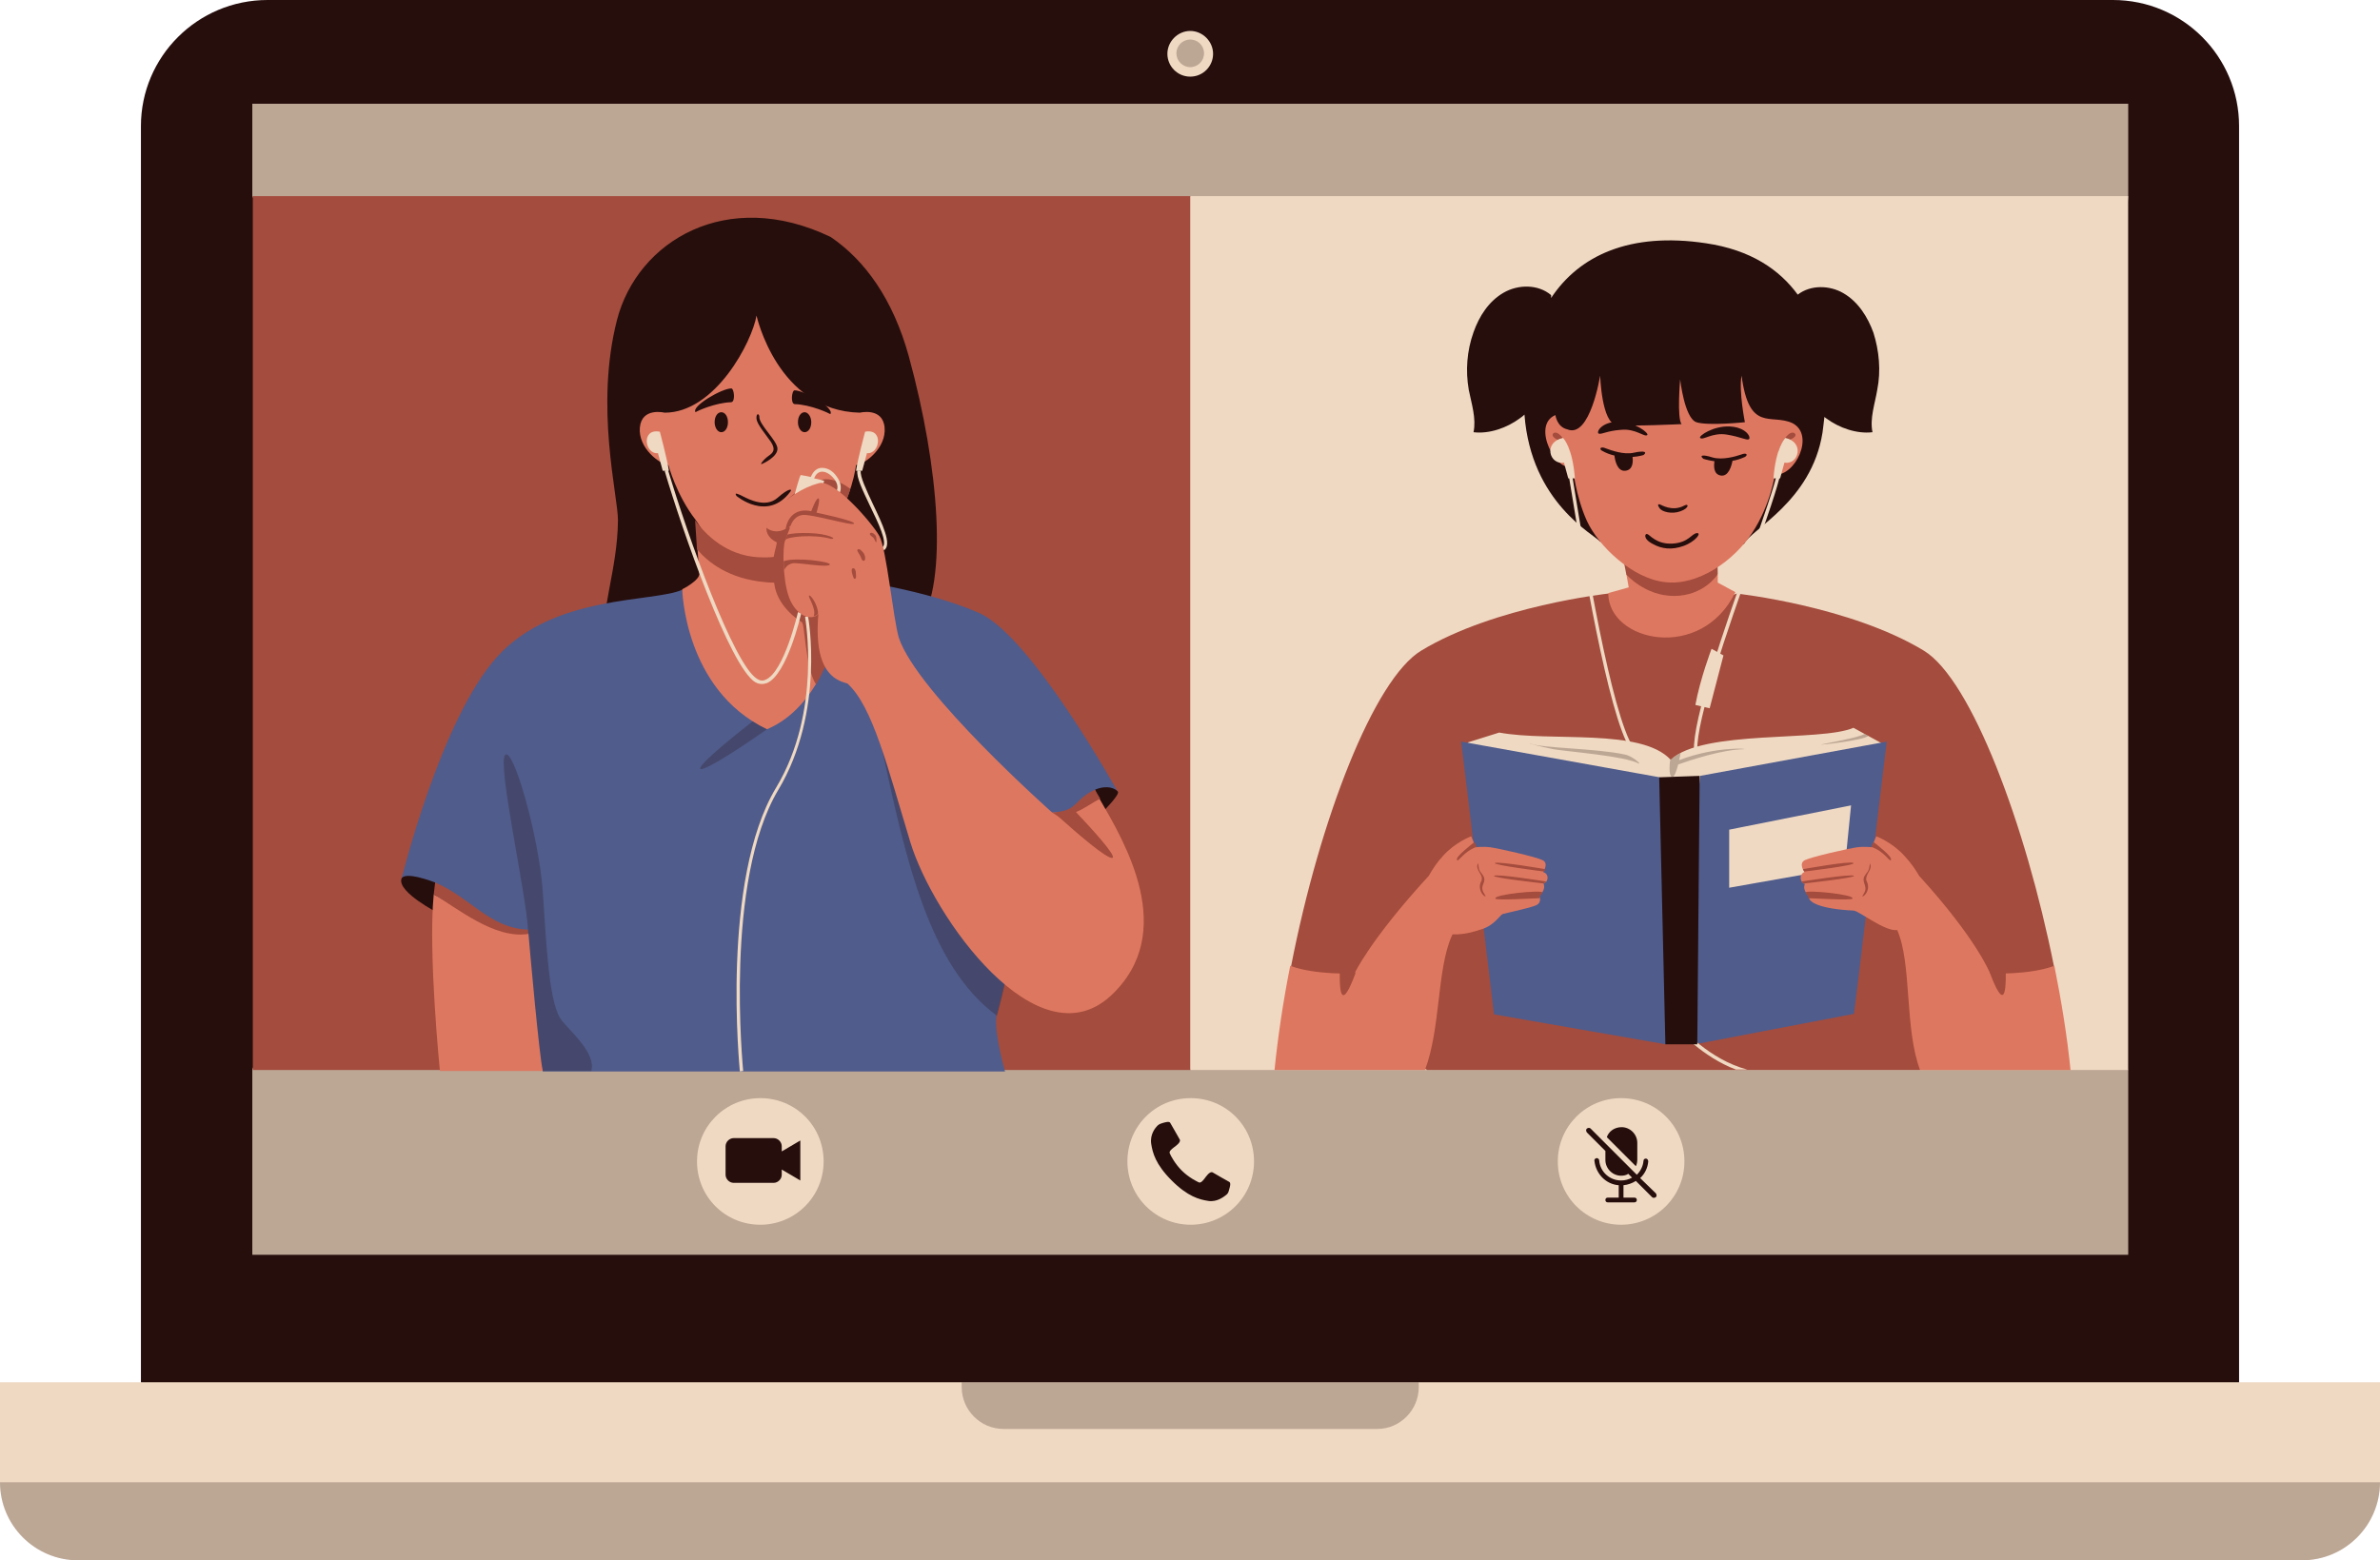
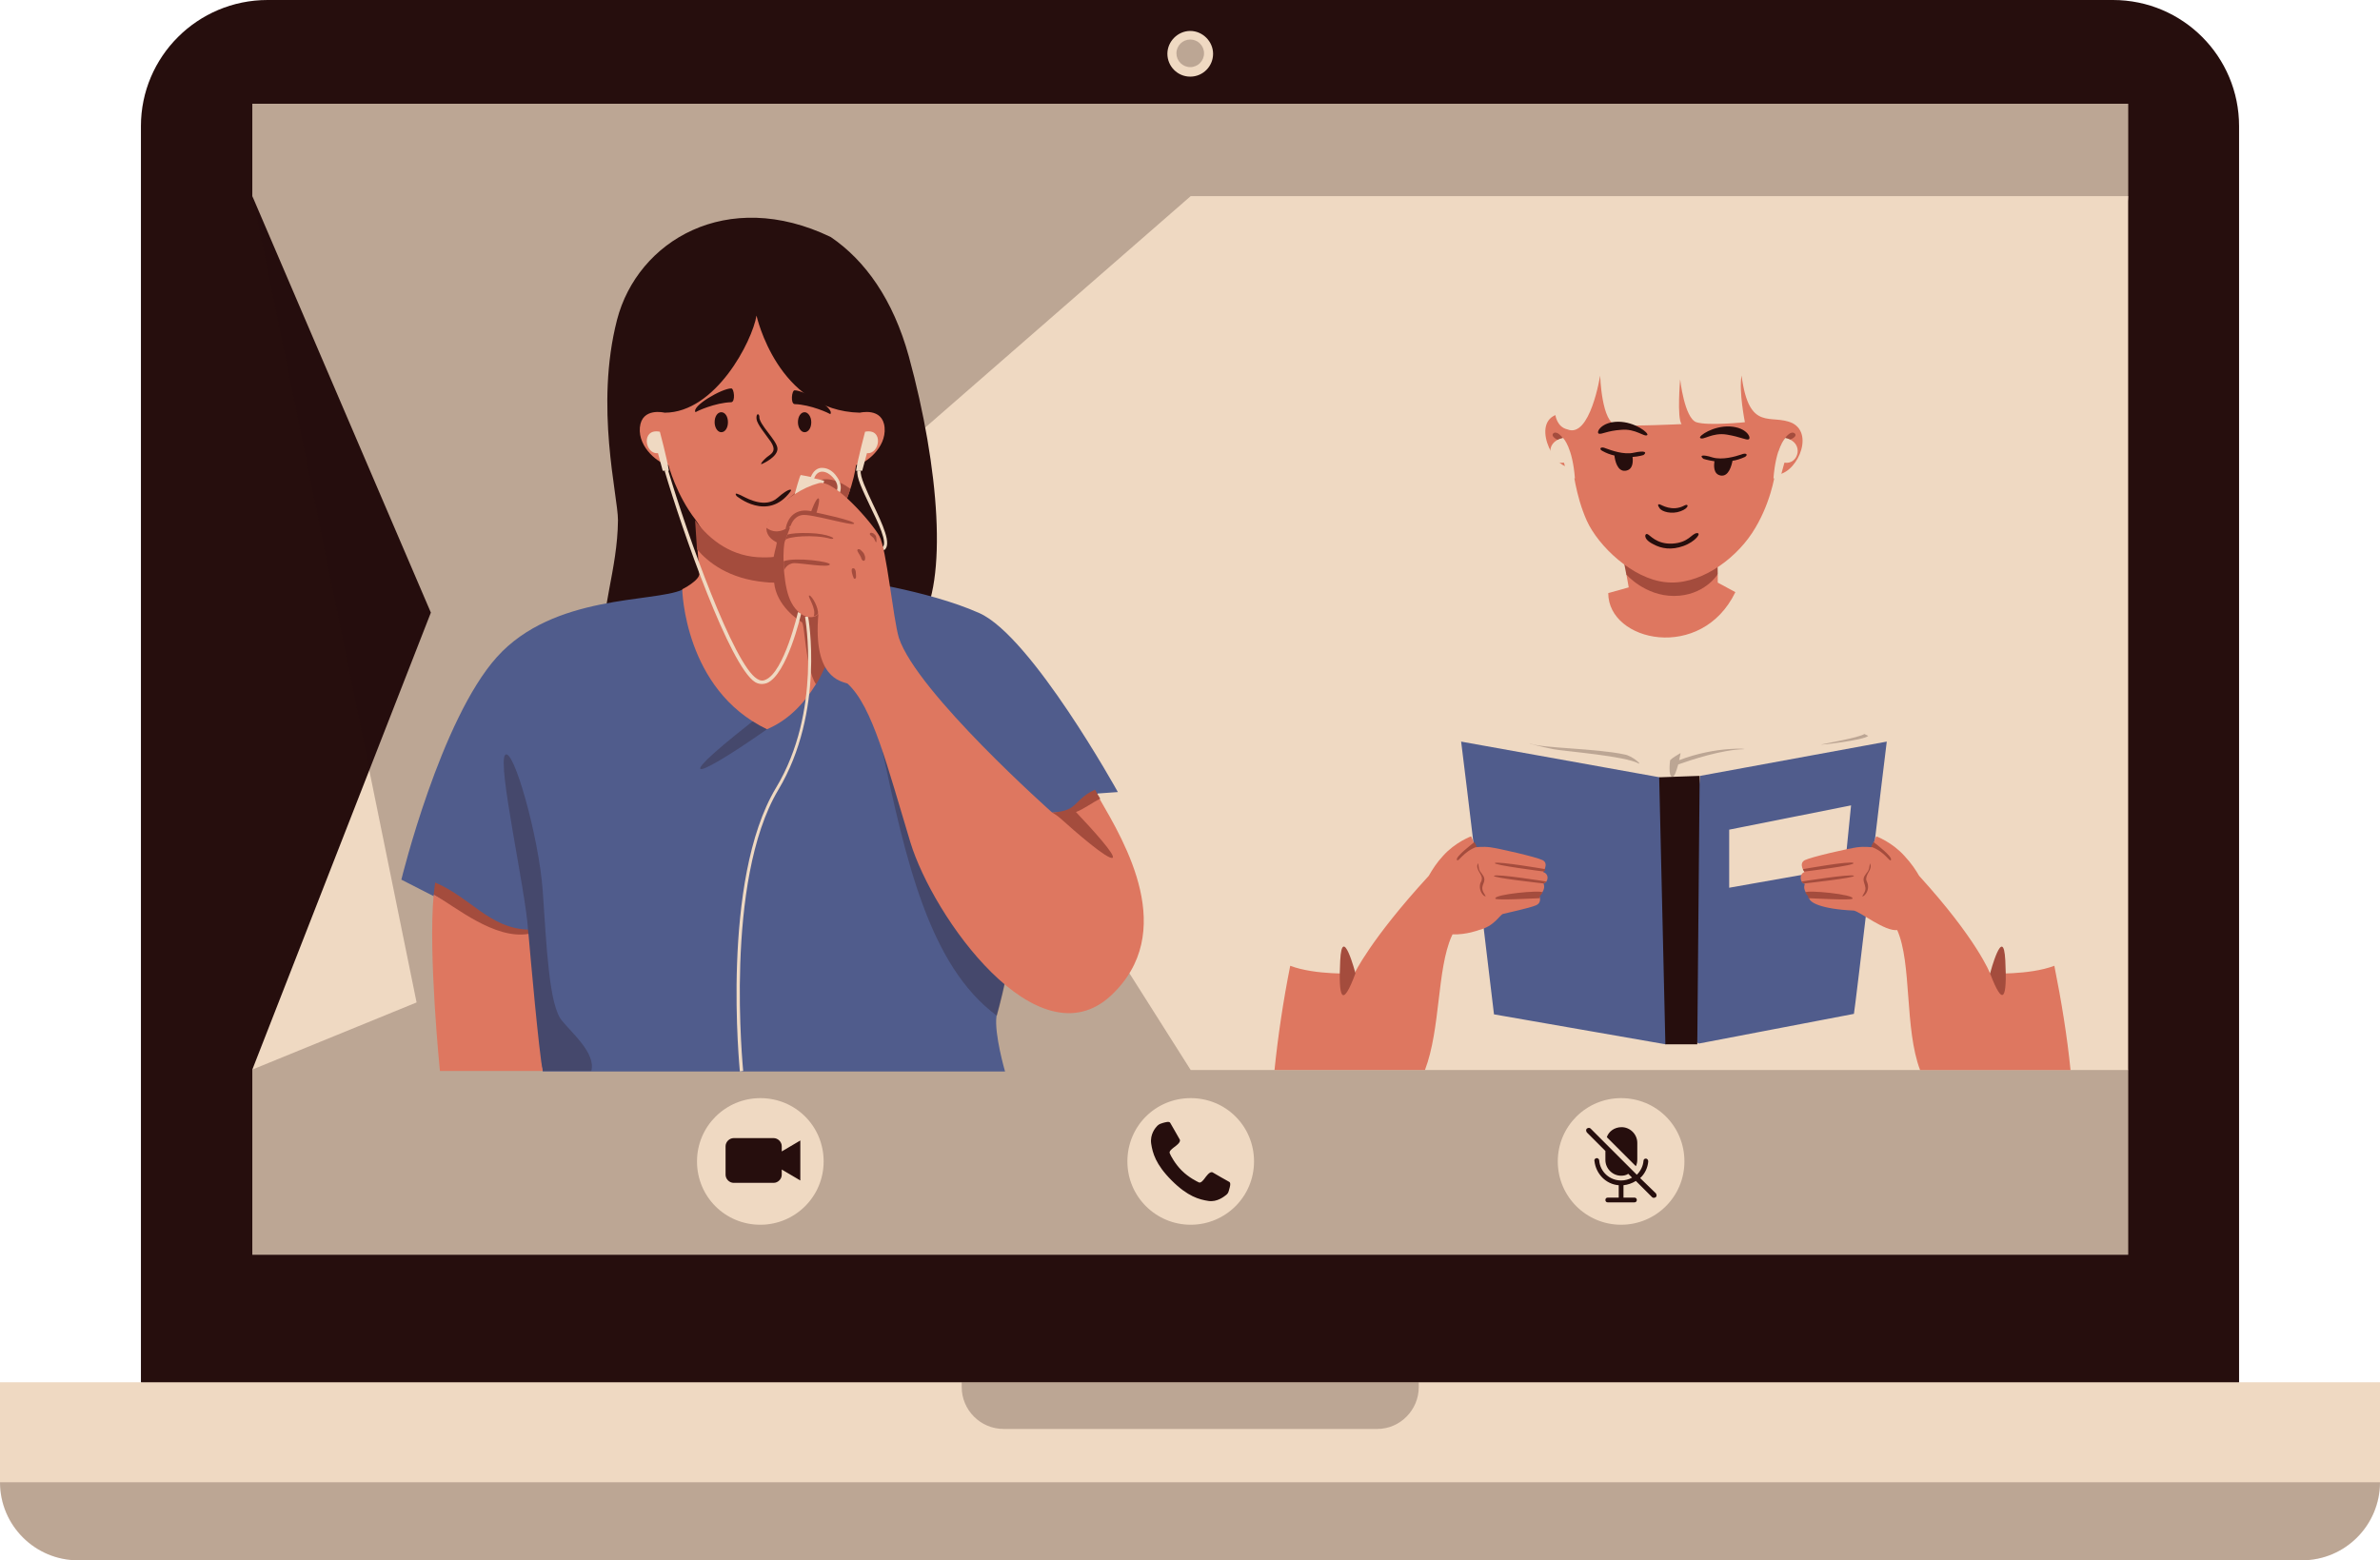
<svg xmlns="http://www.w3.org/2000/svg" height="327.8" preserveAspectRatio="xMidYMid meet" version="1.0" viewBox="0.0 0.0 499.9 327.8" width="499.9" zoomAndPan="magnify">
  <g id="change1_1">
    <path d="M470.4,290.5l-207,24.9L29.6,290.5V26.5C29.6,11.9,41.5,0,56.2,0h387.6c14.7,0,26.5,11.9,26.5,26.5V290.5z" fill="#260E0D" />
  </g>
  <g id="change2_1">
    <path d="M447,263.6H53v-38.9l37.5-96L53,41.2V21.8H447v19.4l-13.2,162.5l13.2,21.1V263.6z" fill="#EFD9C2" />
  </g>
  <g id="change1_2">
    <path d="M447,263.6H53v-38.9l34.5-14.1L53,41.2V21.8H447v19.4l-11.2,167l11.2,16.6V263.6z" fill="#260E0D" opacity=".25" />
  </g>
  <g id="change2_2">
    <path d="M447,224.8H250.1l-74.9-118.3l74.9-65.3H447V224.8z" fill="#EFD9C2" />
  </g>
  <g id="change3_1">
-     <path d="M250,224.8h-38.9l-41.7-19.1L114,224.8H53.1V41.2H250V224.8z M403.2,224.8h-50.4h-3h-50 c0,0-30.1-14.5-28.6-21.9c6-30.8,17.4-60.2,27.3-66.2c15.5-9.4,39.3-12,39.3-12l13.5,4.8l13.5-4.8c0,0,23.8,2.6,39.3,12 c10,6.1,21.4,36.7,27.3,66.2C433,210.4,403.2,224.8,403.2,224.8z M395.7,156.4l-6.4-3.5c-6.9,3-31.5,0.3-38.4,6.7 c-6.2-6.7-25.2-3.7-36-5.7l-6.7,2.1c0,0,28,17.5,49,19.5C378,177.6,395.7,156.4,395.7,156.4z" fill="#A44C3D" />
-   </g>
+     </g>
  <g id="change1_3">
    <path d="M126.8,136.7c-0.8-8.4,2.9-16.9,3-27.4c0-5.2-4.9-23.8-0.2-42.1c4.3-16.6,23.1-27.9,44.9-17.4 c7.2,4.9,13.1,13.1,16.4,25.1c6.4,23.4,8.2,47.3,2.3,56.2" fill="#260E0D" />
  </g>
  <g id="change4_1">
    <path d="M360.8,120.7l0,1.7l3.7,2c-7.1,14.7-26.7,10.5-26.7,0.2l4.3-1.2l-0.5-2.8c2.8,0,6.1-1.1,8.8-0.8 c1.4,0.1,2.7,0.6,4.1,0.7c0.8,0,1.6-0.1,2.5-0.2C358.1,120.2,359.7,120.9,360.8,120.7z" fill="#DE7760" />
  </g>
  <g id="change5_1">
    <path d="M306.9,155.8c1.1,0.2,41.7,7.5,41.7,7.5l4,53l-2.7,3.1l-36.1-6.3C313.8,213.1,307.3,158.6,306.9,155.8z M396.3,155.8c-1.1,0.2-39.2,7.2-39.2,7.2l-4.3,43.8l3.7,12.5l32.9-6.3C389.5,213.1,395.9,158.6,396.3,155.8z M143.3,123.9 c-6,2.7-27,0.9-38.9,14.1s-20.1,46.8-20.1,46.8l26.4,13.5c0,0,0.8,16.9,3.3,26.8h97.1c0,0-2.3-7.9-1.8-11.6 c1.6-5.8,3.2-13.1,3.8-20.7c1.3-16.6,17.5-26.1,17.5-26.1l4.2-0.3c0,0-18.1-32.7-29.1-37.6c-11-4.9-27.5-7.1-27.5-7.1 S146.4,127.2,143.3,123.9z" fill="#505C8C" />
  </g>
  <g id="change1_4">
-     <path d="M394.3,81.9c-0.5,3-1.6,6-1,8.9c-3.3,0.4-7-0.9-9.7-2.9c-0.1-0.1-0.3-0.2-0.4-0.3c-0.1,1.2-0.3,2.3-0.4,3.3 c-2.3,14.5-15.1,20.3-16.5,23.4l-30.2-0.5c-1.2-1.5-14.5-8.1-15.9-26.7c-0.3,0.3-0.7,0.6-1,0.8c-2.7,2-6.4,3.3-9.7,2.9 c0.6-2.9-0.4-5.9-1-8.9c-0.7-4-0.4-8.2,1-12.1c1.2-3.4,3.2-6.5,6.3-8.3s7.3-1.8,10,0.5l0,0.6c5.9-8.9,16.5-13.9,32.5-11.5 c9.5,1.4,15.5,5.6,19.3,10.8c2.7-2.1,6.7-2,9.6-0.3c3.1,1.8,5.1,5,6.3,8.3C394.7,73.7,395.1,77.9,394.3,81.9z M84.3,184.7 c-0.7,2.8,7.7,7.1,7.7,7.1l-0.6-6.4C91.4,185.4,84.8,182.8,84.3,184.7z M230,165.9l1.5,4.8c0,0,3.8-3.8,3.3-4.4 S232.7,164.8,230,165.9z" fill="#260E0D" />
-   </g>
+     </g>
  <g id="change1_5">
    <path d="M124.2,225H114c-2.5-9.8-3.3-26.8-3.3-26.8l-0.9-0.5c0.7-1.5,1.1-2.5,1.1-2.5 c-0.5-8.1-6.5-34.8-4.8-36.6c1.7-1.8,7.1,17.2,7.9,28.6c0.8,11.5,1.3,24.2,4.1,27.3C120.1,217,125.2,221.3,124.2,225z M161,149.3 c-20.4,15.6-16.7,15.7,0.1,3.9L161,149.3z M185.2,157.1c5,23.3,9.9,45.8,24.2,56.3c1.6-5.8,3.2-13.1,3.8-20.7 c0.1-0.7,0.2-1.4,0.3-2.1L185.2,157.1z" fill="#260E0D" opacity=".25" />
  </g>
  <g id="change3_2">
    <path d="M351.6,125.2c-6.1,0-10-4.5-10-4.5l-0.8-4.1c0,0,0,0,0,0l19.6-1.4c0.1,0,0.2,0.1,0.3,0.1l0.1,5.3 C360.8,120.7,357.9,125.2,351.6,125.2z" fill="#A44C3D" />
  </g>
  <g id="change4_2">
    <path d="M372.8,99.7c0,0-0.9,6.4-4.8,12.3s-11.4,11.1-18.2,10.3c-6.9-0.7-14.1-7.6-16.5-12.9c-2.4-5.3-3-11.5-3-11.5 c-3.2,1.7-8.8-8.5-3.6-10.7c0,0,0.3,2.5,2.5,3c4.8,2,6.9-11.3,6.9-11.3s0.3,10.1,3.5,10.4c3.2,0.3,13.6-0.2,13.6-0.2 c-1-1.3-0.3-9.4-0.3-9.4s0.9,8.1,3.4,9c2.5,0.8,10.2,0,10.2,0s-1.3-6.5-0.7-9.8c1.6,12.1,6.2,7.9,10.7,10 C381.3,91.4,377,100.1,372.8,99.7z M180.6,86.7c-17.3-0.4-21.7-20.4-21.7-20.4c-0.9,5.4-8.6,20.4-19.3,20.4c0,0-4.8-1.2-5.2,3.1 c-0.4,4.3,4.1,7.7,6,7.9c0,0,1.6,6.2,5.7,11.5c0,0,3,4.3,3.1,6c0.1,0.9-2.8-1-2.7,0.1c0.2,2.3,0.3,4.5,0.4,5.1 c0.2,1.5-3.6,3.4-3.6,3.4s0.4,21.1,17.8,29.4c4.5-1.9,7.8-5.4,10.3-9.5c0.6-12.1,4.6-10.5,5.6-14.8c0.9-4.3,1.2-7.3,1.2-7.3 l-3.8-1.1l0-3.9l-2.4-0.7l2.4-5.3c4.6-5.6,5.4-12.9,5.4-12.9c1.9-0.2,6.4-3.6,6-7.9S180.6,86.7,180.6,86.7z" fill="#DE7760" />
  </g>
  <g id="change3_3">
    <path d="M329.6,95.5c-0.4,1-1.4-2.6-2.2-3c-0.8-0.3-1.7-1-1.1-1.5C327.7,90.1,330,94.6,329.6,95.5z M376.9,91 c-1.4-0.9-3.7,3.6-3.3,4.4c0.4,1,1.4-2.6,2.2-3C376.6,92.2,377.6,91.5,376.9,91z M168.5,120.9c2.3-1.1,4.2-2.6,5.8-4.3l0.1-6 c-1.4,1.7-3.2,3.2-5.4,4.4c-2-3.2-5.2-7.3-7.5-5.7c-1.7,3,1.3,4.5,1.6,4.6c0.2,0.1-0.3,1.5-0.6,3.1c-0.7,0.1-1.4,0.1-2.2,0.1 c-6.5,0-11.2-3.6-14.3-7.8c0,0,0.2,3.1,0.4,6.1c2.4,2.8,6.7,6.2,14.3,6.9c0.7,0.1,1.3,0.1,1.9,0.1c0.5,4.9,5.1,7.9,5.8,8.3 c0.7,0.3,0.7,9.5,3,13.1c2.9-4.9,4.6-10.5,5.6-14.8C174.7,125.4,171.5,122.4,168.5,120.9z M173.1,100.7c-3.5,0.3-7.8,4.3-7.8,4.3 s8.4,2,11.8,1.5c0.7-1.3,1.2-2.6,1.5-3.8C177.4,101.8,175.3,100.5,173.1,100.7z" fill="#A44C3D" />
  </g>
  <g id="change2_3">
    <path d="M388.8,169.2l-1.3,13l-24.3,4.3v-12.2L388.8,169.2z M330,98.7l-0.7,0.3c0.1,0.2,0.4,2.1,0.8,4.5 c2.1,12.8,7.6,46.7,12.4,54l0.6-0.4c-4.7-7.1-10.2-40.9-12.3-53.7C330.2,99.8,330.1,98.9,330,98.7z M356.5,157.7 c-0.2-6.6,6.3-25.2,11.6-40.2c2.9-8.3,5.4-15.4,5.9-18.2l-0.7-0.1c-0.5,2.7-3,9.8-5.9,18.1c-5.3,15-11.9,33.8-11.6,40.5L356.5,157.7 z M172.4,98.3c-0.7,0.1-1.5,0.5-2.1,1.9c0,0-1.9-0.4-2.1-0.4c-0.2,0-1.3,4.1-1.3,4.1l5,2.1l1.2-5c0,0-1-0.3-2.1-0.5 c0.3-0.8,0.8-1.3,1.5-1.4c0.9-0.1,1.9,0.5,2.7,1.5c0.7,0.9,0.9,1.8,0.5,2.6l0.7,0.3c0.4-1,0.2-2.2-0.6-3.3 C174.9,98.8,173.6,98.2,172.4,98.3z M180.8,98.9l-0.7-0.1c-0.3,1.4,1.1,4.2,2.6,7.4c1.7,3.5,3.9,8,2.6,8.8l0.4,0.6 c1.7-1.2-0.3-5.4-2.4-9.8C182,103,180.6,100.1,180.8,98.9z M158.6,143.3c0.5,0.3,1,0.4,1.5,0.4c0.3,0,0.7-0.1,1-0.2 c4.2-1.8,7.1-14.2,7.2-14.7l-0.7-0.2c0,0.1-2.9,12.6-6.8,14.2c-0.6,0.3-1.2,0.2-1.8-0.2c-4.9-3-14.6-30.1-18.7-43.9l-0.7,0.2 C143.3,111.5,153.3,140,158.6,143.3z M169.1,129.6c0,0.2,3.6,19.8-6.1,35.9c-11.7,19.5-7.6,59.2-7.6,59.6l0.7-0.1 c0-0.4-4.1-39.9,7.4-59.1c9.8-16.4,6.3-36.3,6.2-36.5L169.1,129.6z M353.1,215.8l-0.6,0.5c0.1,0.1,5,5.7,12.1,8.4h2.4 C359,222.6,353.2,215.9,353.1,215.8z" fill="#EFD9C2" />
  </g>
  <g id="change4_3">
    <path d="M324.2,185.6c0.6,1.4-0.9,2.6-0.9,2.6s0.7,1.4-0.7,2s-6.2,1.6-6.9,1.8c-0.7,0.2-1.8,2.6-5.1,3.4 c0,0-2.6,1-5.5,0.9c-0.1,0.1-0.1,0.3-0.2,0.4c-3.1,7-2.3,19.4-5.6,28.1h-31.6c0.7-6.9,1.8-14.4,3.3-21.9c5.3,2,13.5,1.6,13.5,1.6 s3.3-7.1,15.6-20.5c0,0,0,0,0,0c0.8-1.4,1.7-2.8,3-4.2c2.6-2.9,5.9-4.1,5.9-4.1l1,2.3c0,0,1.4-0.2,3,0c1.6,0.2,9.6,2,11,2.7 c1.4,0.7,0.1,2.5,0.1,2.5C325.5,183.6,325.2,185.4,324.2,185.6z M431.5,202.9c-5.3,2-13.5,1.6-13.5,1.6s-2.7-7.1-14.9-20.5 c-0.7-1.2-1.6-2.6-3.1-4.2c-2.6-2.9-5.9-4.1-5.9-4.1l-1,2.3c0,0-1.4-0.2-3,0c-1.6,0.2-9.6,2-11,2.7c-1.4,0.7-0.1,2.5-0.1,2.5 c-1.2,0.5-0.9,2.3,0.1,2.5c-0.6,1.4,0.9,2.6,0.9,2.6c-0.4,1.3,2.7,2.7,9.4,3c1.4,0.3,6.5,4.4,9.1,4.1c0,0,0,0,0,0 c3.1,7,1.5,20.7,4.8,29.4h31.6C434.2,217.8,433,210.4,431.5,202.9z M221,170.7c0,0-28.4-25.2-32.2-36.7c-1.2-4-2.6-18.8-4.1-21.4 c-1.5-2.7-9.5-12-12.7-11.1c-7.3,2-11.7,8.6-11,9.4c2.5,1.9,5.1-0.5,5.1-0.5l-1.2,3.2c-0.5,1-0.6,7.9,0.8,11.8 c1.4,3.9,4.6,5.2,6.2,3.6c-1.2,13.4,4.7,14.1,6.1,14.6c5.3,4.8,8.4,17.5,13.2,33.3c4.8,15.8,26.7,46.5,42.1,32.3 c14.3-13.3,2.9-32.3-2.3-41.3c-0.4-0.7-2.1,1.1-2.4,0.5C224.1,170.3,226.1,170.7,221,170.7z M92.4,225H114c-0.8-3.9-2.6-24.2-3-28.8 c-0.1-0.6-7.2-0.9-19.9-8.3C89.9,200.2,92.4,225,92.4,225z" fill="#DE7760" />
  </g>
  <g id="change2_4">
    <path d="M182.1,95.2l-1,3.7h-1.3c0.4-2.6,1.9-8.2,1.9-8.2C185.7,89.9,184.8,95.5,182.1,95.2z M138.2,95.2l1,3.7h1.3 c-0.4-2.6-1.9-8.2-1.9-8.2C134.6,89.9,135.4,95.5,138.2,95.2z M328.5,97.2l0.9,3.3h1.4c-0.5-6.5-2.4-8.4-2.5-8.5 C324.1,92.9,325.4,97.7,328.5,97.2z M374.8,97.2c3,0.5,4.3-4.3,0.2-5.2c-0.1,0.1-2,2-2.5,8.5h1.4L374.8,97.2z M362,137.7l-2.5-1.4 c0,0-2.4,6.3-3.4,11.8l3,0.7L362,137.7z M0,290.4v21c0,9.1,7.4,16.4,16.4,16.4h467.1c9.1,0,16.4-7.4,16.4-16.4v-21H0z M159.7,257.3 c7.3,0,13.3-5.9,13.3-13.3s-5.9-13.3-13.3-13.3c-7.3,0-13.3,5.9-13.3,13.3S152.3,257.3,159.7,257.3z M340.5,257.3 c7.3,0,13.3-5.9,13.3-13.3s-5.9-13.3-13.3-13.3c-7.3,0-13.3,5.9-13.3,13.3S333.2,257.3,340.5,257.3z M250.1,257.3 c7.3,0,13.3-5.9,13.3-13.3s-5.9-13.3-13.3-13.3s-13.3,5.9-13.3,13.3S242.8,257.3,250.1,257.3z M250,16.1c2.7,0,4.8-2.2,4.8-4.8 s-2.2-4.8-4.8-4.8s-4.8,2.2-4.8,4.8S247.3,16.1,250,16.1z" fill="#EFD9C2" />
  </g>
  <g id="change1_6">
    <path d="M366.2,157.4c-4.5,0.1-10.9,2.2-13.7,3.2c-0.4,1.4-0.8,2.6-1.2,2.6c-1,0-0.5-3.5-0.5-3.5 c0.6-0.6,1.4-1,2.2-1.5c-0.1,0.5-0.2,1-0.3,1.5C360.5,156.7,367.6,157.3,366.2,157.4z M391.6,154.2c-1.2,0.8-8.3,2-9,2.2 c-0.7,0.2,9-0.9,9.8-1.8L391.6,154.2z M341.2,158.5c-6-1.3-17.4-1.3-19.8-2.3c-0.7-0.1,1.9,0.6,4.9,1.2c2.9,0.5,14.9,1.4,17.9,3 C344.9,160.7,342.9,158.8,341.2,158.5z M0,311.4L0,311.4c0,9.1,7.4,16.4,16.4,16.4h467.1c9.1,0,16.4-7.4,16.4-16.4l0,0H0z M298,291.4v-1h-96v1c0,4.8,3.9,8.8,8.8,8.8h78.5C294.1,300.2,298,296.2,298,291.4z M250,8.3c-1.6,0-2.9,1.3-2.9,2.9 s1.3,2.9,2.9,2.9s2.9-1.3,2.9-2.9S251.6,8.3,250,8.3z" fill="#260E0D" opacity=".25" />
  </g>
  <g id="change3_4">
    <path d="M324,187.5c-0.3,0.5-0.6,0.8-0.6,0.8c0,0.1,0,0.3,0,0.4c-0.6,0-9.1,0.5-9.3,0.1 C313.5,187.9,323.9,186.9,324,187.5z M306,180.6c0.2,0.8,1.3-1.7,4.2-2.7l-0.5-1C309.1,177.4,305.8,179.9,306,180.6z M324.3,183.1 c0,0,0.2-0.2,0.3-0.5l0,0c0,0-9.9-1.7-10.6-1.3S324.3,183.1,324.3,183.1z M313.8,184c-0.5,0.4,10.4,1.6,10.4,1.6 c0.2-0.1,0.5-0.2,0.6-0.4C324.8,185.2,314.3,183.5,313.8,184z M311.7,185.3c0.3-1-0.3-1.5-0.8-2.2c-0.5-0.7-0.3-2.2-0.5-1.6 c-0.3,0.5,0,1.2,0.3,1.7c0.3,0.5,0.7,1.1,0.5,1.7c0,0.2-0.1,0.3-0.2,0.5c-0.4,0.9-0.1,2.1,0.7,2.8c0.6,0.3,0.3,0-0.1-0.7 C311.2,186.7,311.3,186.3,311.7,185.3z M379.2,187.5c0.3,0.5,0.6,0.8,0.6,0.8c0,0.1,0,0.3,0,0.4c0.6,0,9.1,0.5,9.3,0.1 C389.7,187.9,379.3,186.9,379.2,187.5z M393.5,176.9l-0.5,1c3,1,4,3.5,4.2,2.7C397.4,179.9,394.2,177.4,393.5,176.9z M389.3,181.3 c-0.7-0.5-10.6,1.3-10.6,1.3l0,0c0.1,0.3,0.3,0.5,0.3,0.5S390,181.8,389.3,181.3z M378.4,185.2c0.1,0.2,0.4,0.4,0.6,0.4 c0,0,10.9-1.2,10.4-1.6C389,183.5,378.4,185.2,378.4,185.2z M392.3,183.1c-0.5,0.7-1.1,1.2-0.8,2.2s0.5,1.4,0.1,2.2 c-0.4,0.8-0.7,1-0.1,0.7c0.8-0.7,1.1-1.8,0.7-2.8c-0.1-0.2-0.1-0.3-0.2-0.5c-0.1-0.6,0.2-1.2,0.5-1.7c0.3-0.5,0.6-1.2,0.3-1.7 C392.7,180.9,392.8,182.4,392.3,183.1z M421.2,201.8c-0.4-7.9-3.2,2.7-3.2,2.7C420.8,211.9,421.6,209.7,421.2,201.8z M281.5,201.8 c-0.4,7.9,0.4,10.2,3.2,2.7C284.7,204.4,281.9,193.9,281.5,201.8z M170.1,112c-2.4-0.1-4,0.1-4.7,0.3l-0.5,1.2 c0.3-0.8,6.2-1.3,9.6-0.3C176.1,113.3,173.9,112.1,170.1,112z M164.6,117.9c0,0.6,0,1.2,0.1,1.9c0,0,0.5-1.4,2.1-1.5 c1.6,0,7.2,1,7.5,0.3C174.6,118,167.1,117,164.6,117.9z M168.5,108.2c1.9-0.3,10.6,2.4,10.9,1.8c0.3-0.6-7.9-2.3-7.9-2.3 s0.9-2.9,0.4-3c-0.5-0.1-1.5,2.7-1.5,2.7c-3.2-0.7-5,1.2-5.4,3.8c0.7-0.3,1.1-0.8,1.1-0.8S166.6,108.5,168.5,108.2z M170,125.1 c-0.6,0,1.6,2.7,0.9,4.4c0.3-0.1,0.7-0.3,0.9-0.5C172,127.8,170.6,125.2,170,125.1z M180.1,115.5c-0.2,0.2,0.6,1.2,0.7,1.5 c0.1,0.3,0.2,0.7,0.5,0.8c0.1,0,0.1,0,0.2,0c0.1,0,0.2-0.2,0.2-0.3c0.1-0.5-0.1-0.9-0.3-1.3C181.2,116,180.5,115,180.1,115.5z M182.7,112.2c0,0.3,0.8,0.7,0.9,1c0.1,0.2,0.2,0.4,0.3,0.6c0,0,0,0,0.1,0.1c0.1,0,0.1-0.1,0.1-0.2c0-0.6,0-1.2-0.5-1.5 C183.5,112,182.7,111.7,182.7,112.2z M179.1,119.4c-0.5,0.1,0,1.6,0.2,2c0,0.1,0.1,0.2,0.3,0.2c0.1,0,0.1-0.2,0.2-0.3 C179.8,120.9,179.9,119.2,179.1,119.4z M231.1,167.8c-0.4-0.7-0.8-1.3-1.1-1.9c-2.7,1.2-3.5,2.7-4.9,3.7c-0.8,0.6-2.3,1-4.1,1.1 c0,0,0.9,0.5,1.7,1.2c3,2.7,10.1,8.9,11,8.3c0.7-0.5-4.2-5.9-7.7-9.6C227.8,169.9,229.4,168.6,231.1,167.8z M91.4,185.4 c-0.1,0.8-0.2,1.6-0.3,2.5c4.7,2.7,12.8,9.5,19.9,8.3c-0.1-0.6-0.1-0.9-0.1-0.9C102.8,195,98.9,188.6,91.4,185.4z" fill="#A44C3D" />
  </g>
  <g id="change1_7">
    <path d="M366.5,96c-0.9,0.4-1.8,0.7-2.6,0.8c-0.2,1-0.8,3.4-2.5,3.1c-1.6-0.3-1.4-2.2-1.3-3c0,0,0,0,0,0 c-1.4-0.2-2.3-0.5-2.3-0.5c-0.9-0.7-0.3-1,1.9-0.3c2.1,0.6,4.8-0.2,6-0.6C366.9,95,367.2,95.6,366.5,96z M363.4,89.6 c-3.5-0.2-6.7,2-6.3,2.4c0.6,0.6,2.5-1.2,5.6-0.7c3,0.5,4,1.2,4.6,1C367.9,92,366.9,89.8,363.4,89.6z M343.2,95.1 c-2.1,0.5-4.8-0.5-5.9-0.9c-1.1-0.5-1.5,0.1-0.8,0.5c0.9,0.5,1.7,0.8,2.6,1c0.1,1,0.6,3.4,2.3,3.2c1.7-0.2,1.6-2.1,1.5-2.9 c0,0,0,0,0,0c1.4-0.1,2.3-0.4,2.3-0.4C346,95,345.5,94.6,343.2,95.1z M340.5,90.3c3.1-0.3,4.9,1.6,5.5,1.1c0.4-0.4-2.6-2.8-6.1-2.8 s-4.7,2.2-4.1,2.5C336.5,91.3,337.5,90.5,340.5,90.3z M353,107.4c1.9-0.7,1.7-1.7,0.8-1.2c-2.6,1.4-4.9-0.2-5.1-0.2 c-0.5-0.2-0.6,0.1-0.1,0.8C349.1,107.5,351.1,108.1,353,107.4z M346,112.2c-0.5-0.2-1,1,1.2,2.1c1.8,1,3.9,1.3,6.4,0.4 c2.5-0.9,3.9-2.8,2.8-2.7c-1.1,0.1-1.7,2-5.1,2.2S346.5,112.3,346,112.2z M349.8,219.4h6.7l0.5-56.4l-8.5,0.3L349.8,219.4z M153.6,81.6c-2,0-8.5,3.8-7.5,5c0.2-0.2,4.1-2,7.5-2.1C154.5,84.4,154.2,81.6,153.6,81.6z M166.9,82c-0.6,0-0.9,2.8,0,2.9 c3.4,0.1,7.2,1.9,7.5,2.1C175.4,85.7,168.9,82,166.9,82z M161.9,92.8c1.1,1.7,0.5,2.3-0.5,3c-1,0.7-2.1,2.1-1.2,1.6 c0,0,3.2-1.4,3.1-3.2c-0.1-1.7-4-5.1-3.8-6.7c-0.1-0.7-0.7-0.7-0.6,0.5C159,89.1,160.7,91.1,161.9,92.8z M166,103.3 c0.5-0.6-0.2-0.9-2.7,1.3c-2.5,2.2-6.2,0.2-7.2-0.3c-1-0.5-2-1-1.4-0.1C154.7,104.2,161.2,109.7,166,103.3z M151.5,86.6 c-0.8,0-1.4,0.9-1.4,2.1c0,1.1,0.6,2.1,1.4,2.1c0.8,0,1.4-0.9,1.4-2.1C152.9,87.5,152.3,86.6,151.5,86.6z M169,86.6 c-0.8,0-1.4,0.9-1.4,2.1c0,1.1,0.6,2.1,1.4,2.1s1.4-0.9,1.4-2.1C170.4,87.5,169.7,86.6,169,86.6z M168.1,243.9l0-4.3l-3.9,2.3l0-1.1 c0-0.9-0.8-1.7-1.7-1.7l-8.4,0c-0.9,0-1.7,0.8-1.7,1.7l0,6c0,0.9,0.8,1.7,1.7,1.7l8.4,0c0.9,0,1.7-0.8,1.7-1.7l0-1.1l3.9,2.3 L168.1,243.9z M258.2,248.3c-0.4-0.2-3-1.7-3.5-2c-0.6-0.3-1.4,0.9-1.7,1.3s-0.8,1-1.2,0.8c-0.4-0.2-2.1-1-3.6-2.5 c-1.4-1.4-2.3-3.1-2.5-3.6c-0.2-0.4,0.4-0.9,0.8-1.2s1.6-1.1,1.3-1.7c-0.3-0.6-1.8-3.1-2-3.5c-0.2-0.4-1.1-0.1-1.5,0 c-0.3,0.1-0.8,0.2-1.2,0.6s-1.6,1.8-1.3,3.8c0.3,1.9,0.9,4.3,4.3,7.7c3.4,3.4,5.8,4,7.7,4.3c1.9,0.3,3.4-1,3.8-1.3 c0.4-0.3,0.5-0.8,0.6-1.2C258.3,249.5,258.6,248.5,258.2,248.3z M337.5,238.9l6.1,6.1c0.2-0.4,0.3-0.9,0.3-1.4v-3.5 c0-1.8-1.5-3.3-3.3-3.3C339.1,236.8,337.9,237.7,337.5,238.9z M344.5,247.5c1-0.9,1.6-2.2,1.7-3.5c0-0.3-0.2-0.6-0.5-0.6 c-0.3,0-0.5,0.2-0.5,0.5c-0.1,1.1-0.6,2.1-1.4,2.9l-9.7-9.7c-0.2-0.2-0.5-0.2-0.8,0c-0.2,0.2-0.2,0.5,0,0.8l3.9,3.9v1.9 c0,1.8,1.5,3.3,3.3,3.3c0.5,0,1.1-0.1,1.5-0.4l0.8,0.8c-0.7,0.4-1.5,0.6-2.3,0.6c-2.4,0-4.4-1.8-4.6-4.2c0-0.3-0.3-0.5-0.5-0.5 c-0.3,0-0.6,0.3-0.5,0.6c0.3,2.7,2.4,4.9,5.1,5.1v2.6h-2.3c-0.3,0-0.5,0.2-0.5,0.5s0.2,0.5,0.5,0.5h5.6c0.3,0,0.5-0.2,0.5-0.5 s-0.2-0.5-0.5-0.5h-2.3V249c0.9-0.1,1.8-0.4,2.6-0.9l3.4,3.4c0.2,0.2,0.5,0.2,0.8,0c0.2-0.2,0.2-0.5,0-0.8L344.5,247.5z" fill="#260E0D" />
  </g>
</svg>